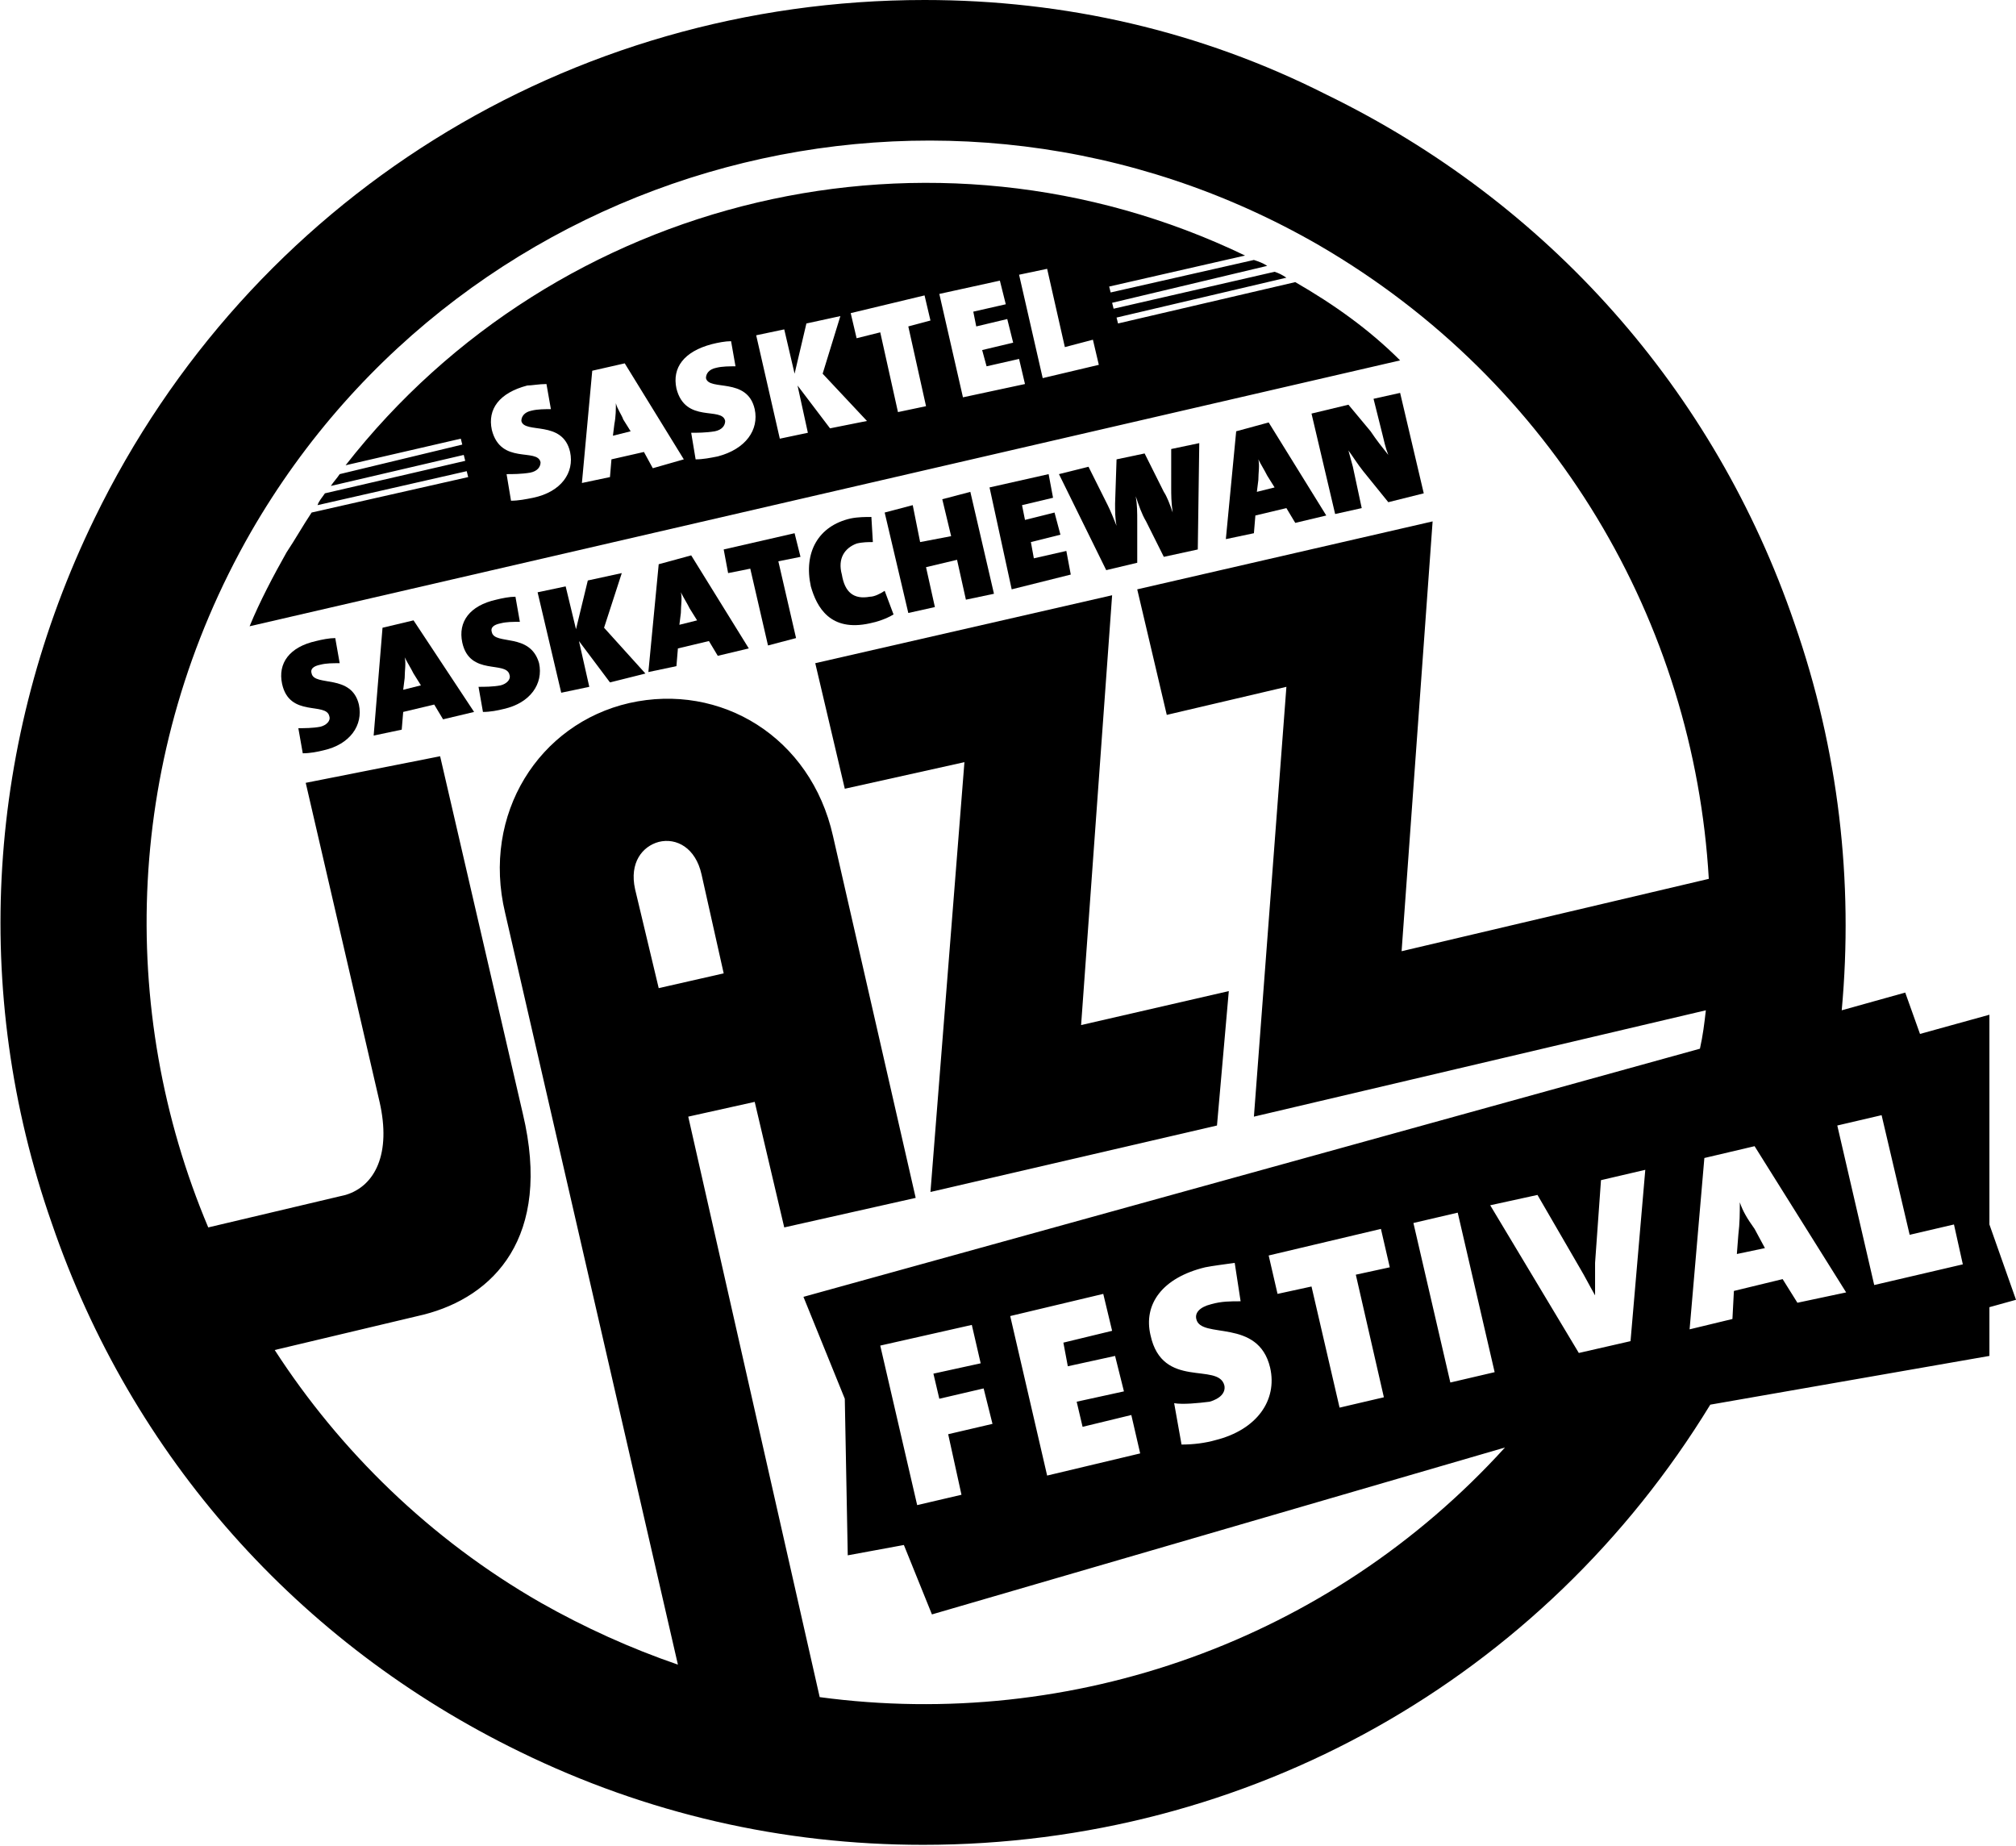
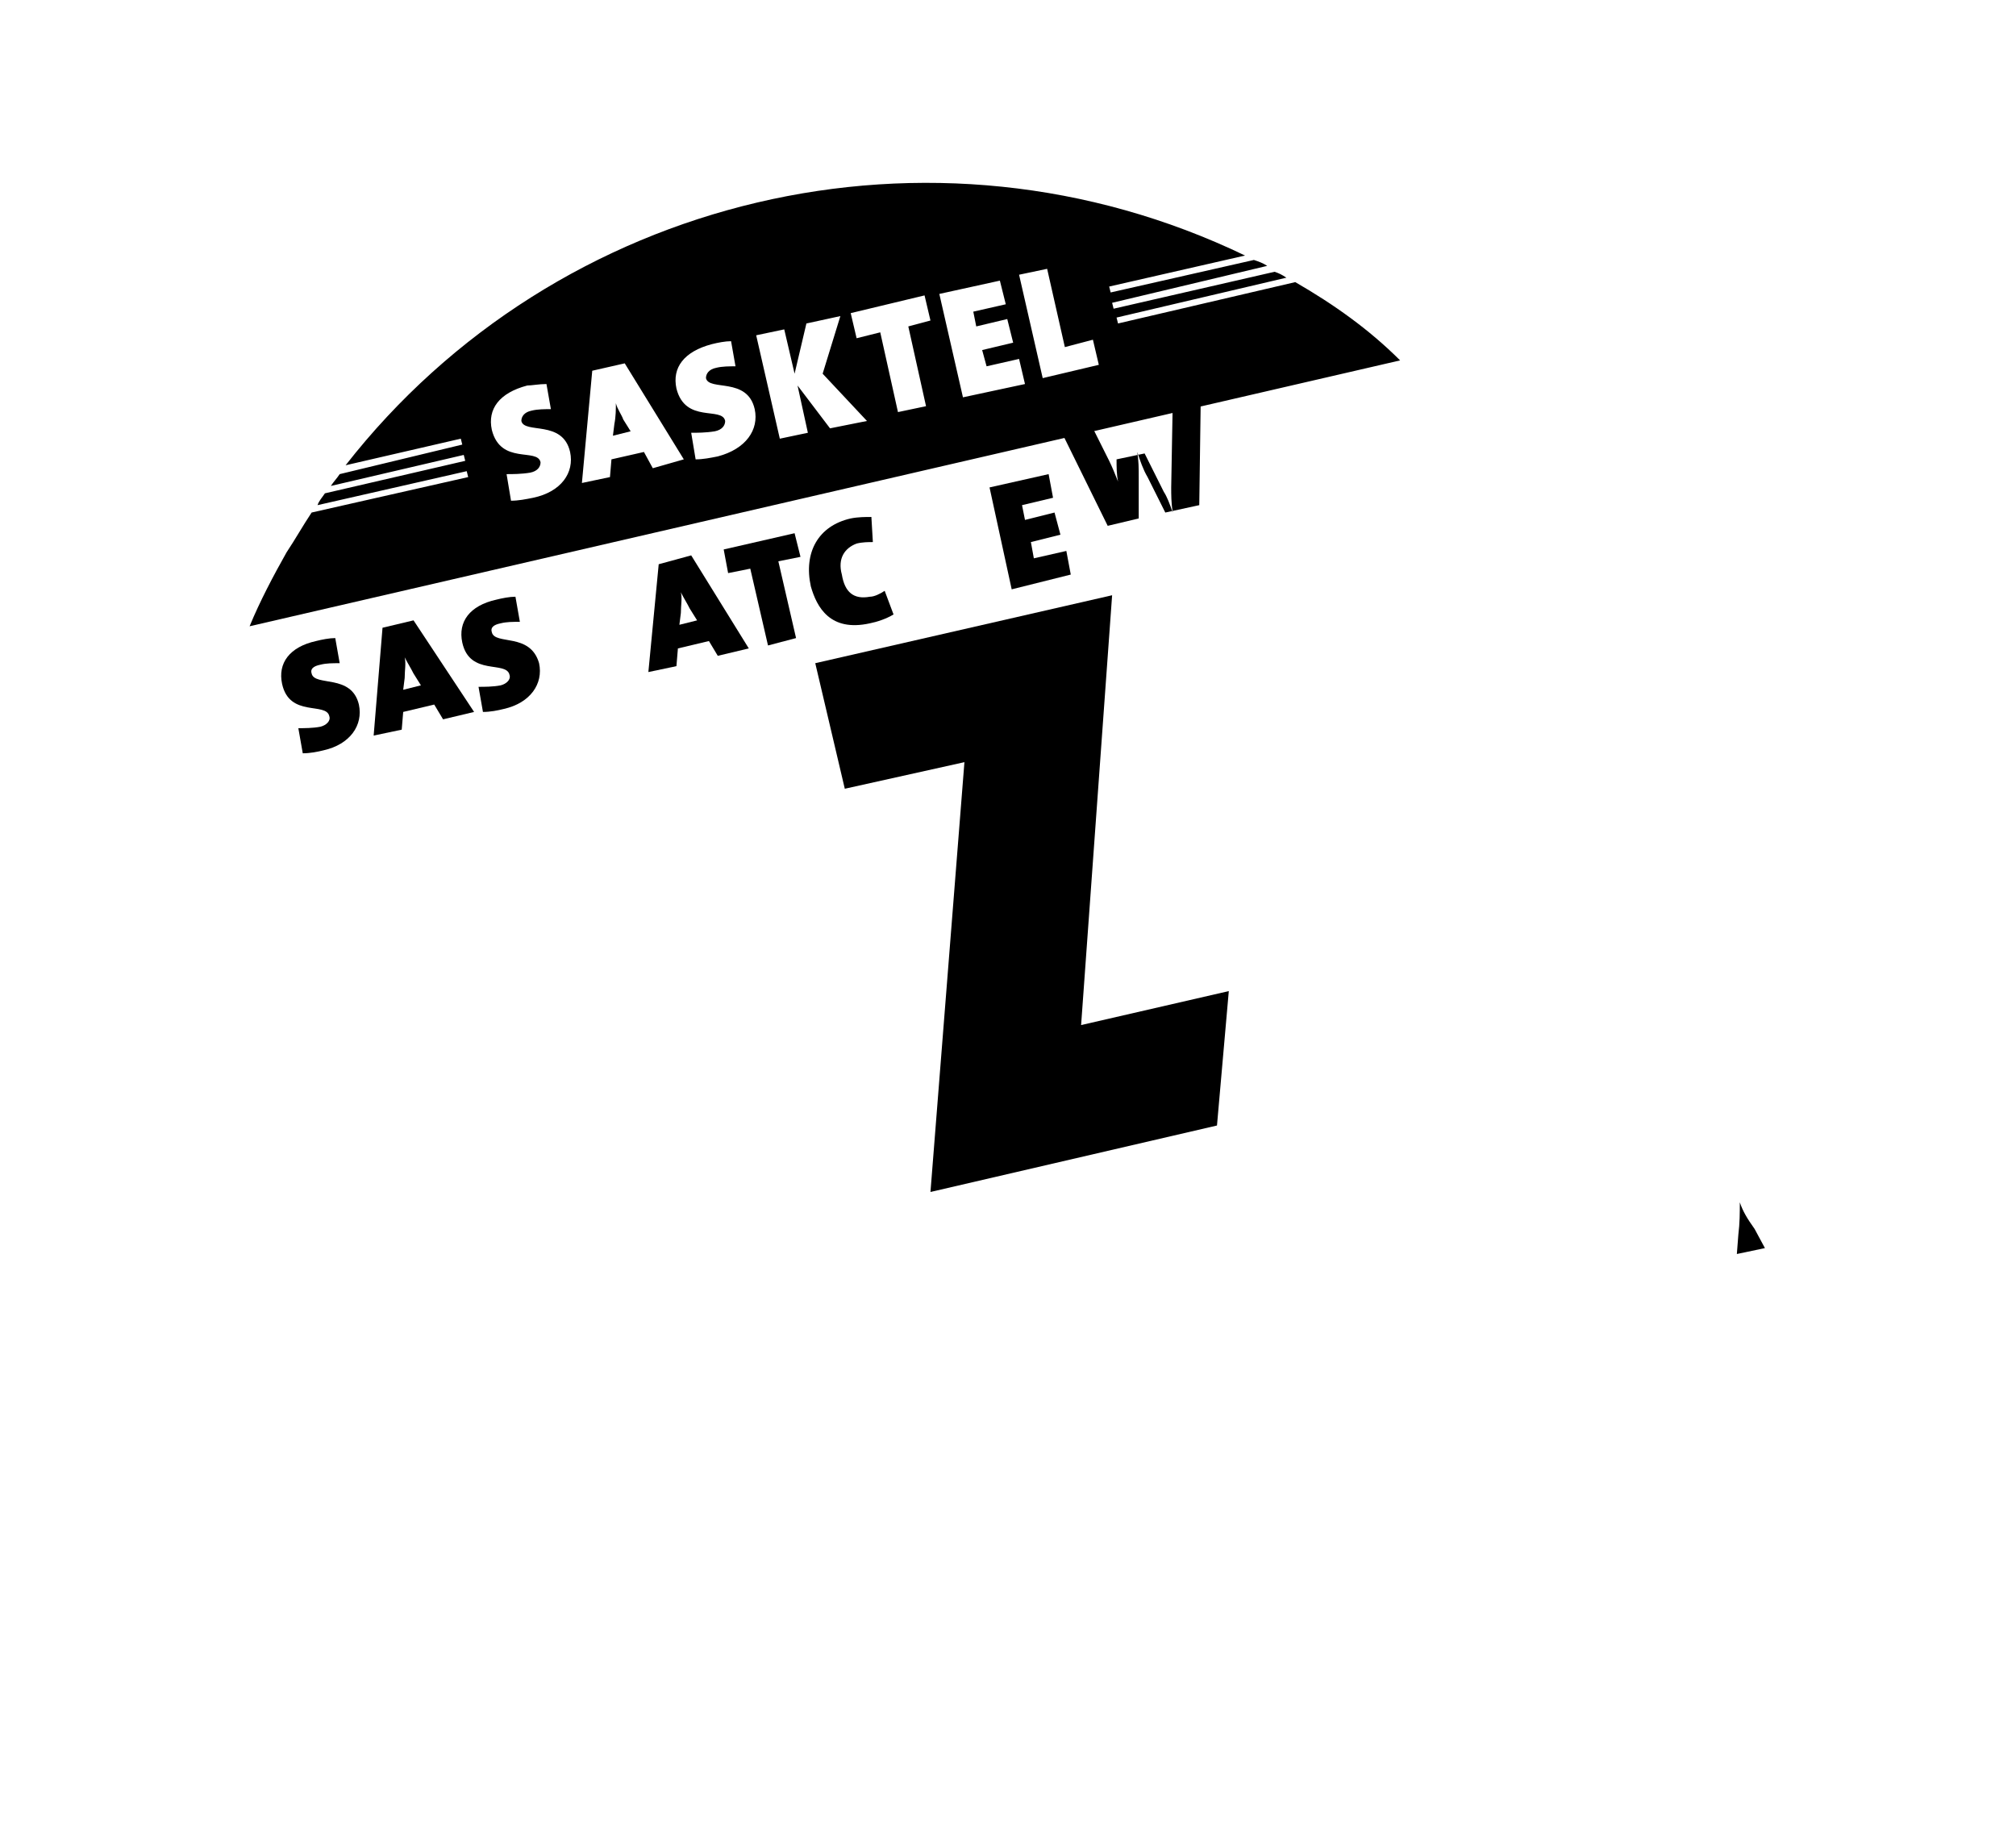
<svg xmlns="http://www.w3.org/2000/svg" version="1.1" id="Layer_1" x="0px" y="0px" viewBox="0 0 136.5 125" style="enable-background:new 0 0 136.5 125;" xml:space="preserve">
  <g>
    <path d="M41.7,27.3L41.7,27.3c0,0.4,0,0.9-0.1,1.4l-0.1,0.8l1.2-0.3l-0.5-0.8C42.1,28.1,41.8,27.7,41.7,27.3z" />
    <path d="M87.7,19.1l-12,2.8l-0.1-0.4l11.5-2.7c-0.3-0.2-0.5-0.3-0.8-0.4l-10.9,2.5l-0.1-0.4L85.8,18c-0.3-0.2-0.6-0.3-0.9-0.4 l-9.7,2.2l-0.1-0.4l9.2-2.1C63.1,7.1,37.7,13.2,23.4,31.5l7.8-1.8l0.1,0.4L23,32.1c-0.2,0.3-0.4,0.5-0.6,0.8l9-2.1l0.1,0.4 l-9.5,2.2c-0.2,0.3-0.4,0.5-0.5,0.8l10.1-2.3l0.1,0.4l-10.6,2.4c-0.6,0.9-1.1,1.8-1.7,2.7c-0.9,1.6-1.8,3.3-2.5,5l77.9-18 C92.7,22.3,90.3,20.6,87.7,19.1z M36.1,33.7c-0.5,0.1-1,0.2-1.5,0.2l-0.3-1.8c0.4,0,1,0,1.6-0.1c0.5-0.1,0.7-0.4,0.7-0.7 c-0.2-1-2.7,0.2-3.3-2.2c-0.3-1.4,0.5-2.5,2.4-3C36,26.1,36.5,26,37,26l0.3,1.7c-0.4,0-0.9,0-1.3,0.1c-0.5,0.1-0.7,0.4-0.7,0.7 c0.2,0.9,2.8-0.1,3.3,2.1C38.9,32,38,33.3,36.1,33.7z M44.2,31.7l-0.6-1.1l-2.2,0.5l-0.1,1.2l-1.9,0.4l0.7-7.6l2.2-0.5l4,6.5 L44.2,31.7z M48.6,30.9c-0.5,0.1-1,0.2-1.5,0.2l-0.3-1.8c0.4,0,1,0,1.6-0.1c0.5-0.1,0.7-0.4,0.7-0.7c-0.2-1-2.7,0.2-3.3-2.2 c-0.3-1.4,0.5-2.5,2.4-3c0.4-0.1,0.9-0.2,1.3-0.2l0.3,1.7c-0.4,0-0.9,0-1.3,0.1c-0.5,0.1-0.7,0.4-0.7,0.7c0.2,0.9,2.8-0.1,3.3,2.1 C51.4,29.1,50.5,30.4,48.6,30.9z M56.2,29L54,26.1l0.7,3.2l-1.9,0.4l-1.6-7l1.9-0.4l0.7,3l0.8-3.4l2.3-0.5l-1.2,3.9l3,3.2L56.2,29z M62.7,27.5l-1.9,0.4l-1.2-5.4L58,22.9l-0.4-1.7l5-1.2l0.4,1.7l-1.5,0.4L62.7,27.5z M65.2,26.9l-1.6-7l4.1-0.9l0.4,1.6l-2.2,0.5 l0.2,1l2.1-0.5l0.4,1.6l-2.1,0.5l0.3,1.1l2.2-0.5l0.4,1.7L65.2,26.9z M70.6,25.6l-1.6-7l1.9-0.4l1.2,5.3l1.9-0.5l0.4,1.7L70.6,25.6 z" />
    <path d="M21.1,45.6c-0.1-0.3,0.1-0.5,0.6-0.6c0.4-0.1,0.8-0.1,1.3-0.1l-0.3-1.7c-0.4,0-0.9,0.1-1.3,0.2c-1.8,0.4-2.6,1.5-2.3,2.9 c0.5,2.3,3,1.2,3.2,2.2c0.1,0.3-0.2,0.6-0.6,0.7c-0.5,0.1-1.1,0.1-1.5,0.1l0.3,1.7c0.5,0,1-0.1,1.4-0.2c1.8-0.4,2.7-1.7,2.4-3.1 C23.8,45.6,21.3,46.5,21.1,45.6z" />
-     <path d="M83.7,29.2L83,36.5l1.9-0.4l0.1-1.2l2.1-0.5l0.6,1l2.1-0.5l-3.9-6.3L83.7,29.2z M85.1,33.3l0.1-0.8c0-0.5,0.1-1,0-1.4l0,0 c0.2,0.4,0.4,0.7,0.6,1.1l0.5,0.8L85.1,33.3z" />
-     <polygon points="65.4,40.6 67.3,40.2 65.7,33.3 63.8,33.8 64.4,36.3 62.3,36.7 61.8,34.2 59.9,34.7 61.5,41.5 63.3,41.1 62.7,38.4 64.8,37.9 " />
-     <path d="M79.3,33c0,0.5,0,1,0.1,1.7l0,0c-0.2-0.6-0.4-1.1-0.6-1.4l-1.3-2.6l-1.9,0.4l-0.1,3c0,0.5,0,1,0.1,1.5l0,0 c-0.2-0.5-0.4-1-0.6-1.4l-1.3-2.6l-2,0.5l3.2,6.5l2.1-0.5l0-2.8c0-0.6,0-1.1-0.1-1.7l0,0c0.2,0.6,0.4,1.2,0.7,1.7l1.2,2.4l2.3-0.5 l0.1-7.2l-1.9,0.4L79.3,33z" />
-     <path d="M93,27l0.6,2.4c0.1,0.4,0.2,0.9,0.4,1.4c-0.4-0.5-0.8-1-1.2-1.6l-1.5-1.8L88.8,28l1.6,6.8l1.8-0.4l-0.6-2.8 c-0.1-0.4-0.2-0.7-0.3-1.1c0.3,0.4,0.6,0.9,1,1.4L94,34l2.4-0.6l-1.6-6.8L93,27z" />
+     <path d="M79.3,33c0,0.5,0,1,0.1,1.7l0,0c-0.2-0.6-0.4-1.1-0.6-1.4l-1.3-2.6l-1.9,0.4c0,0.5,0,1,0.1,1.5l0,0 c-0.2-0.5-0.4-1-0.6-1.4l-1.3-2.6l-2,0.5l3.2,6.5l2.1-0.5l0-2.8c0-0.6,0-1.1-0.1-1.7l0,0c0.2,0.6,0.4,1.2,0.7,1.7l1.2,2.4l2.3-0.5 l0.1-7.2l-1.9,0.4L79.3,33z" />
    <polygon points="72.5,38.9 72.2,37.3 70,37.8 69.8,36.7 71.8,36.2 71.4,34.7 69.4,35.2 69.2,34.2 71.3,33.7 71,32.1 67,33 68.5,39.9 " />
    <path d="M25.9,42.5l-0.6,7.3l1.9-0.4l0.1-1.2l2.1-0.5l0.6,1l2.1-0.5L28,42L25.9,42.5z M27.3,46.7l0.1-0.8c0-0.5,0.1-1,0-1.4l0,0 c0.2,0.4,0.4,0.7,0.6,1.1l0.5,0.8L27.3,46.7z" />
    <path d="M33.3,42.8c-0.1-0.3,0.1-0.5,0.6-0.6c0.4-0.1,0.8-0.1,1.3-0.1l-0.3-1.7c-0.4,0-0.9,0.1-1.3,0.2c-1.8,0.4-2.6,1.5-2.3,2.9 c0.5,2.3,3,1.2,3.2,2.2c0.1,0.3-0.2,0.6-0.6,0.7c-0.5,0.1-1.1,0.1-1.5,0.1l0.3,1.7c0.5,0,1-0.1,1.4-0.2c1.8-0.4,2.7-1.7,2.4-3.1 C35.9,42.8,33.5,43.7,33.3,42.8z" />
    <path d="M58.9,42.2c0.5-0.1,1.1-0.3,1.6-0.6L59.9,40c-0.3,0.2-0.7,0.4-1,0.4c-1.1,0.2-1.7-0.3-1.9-1.5c-0.3-1.1,0.2-1.8,1-2.1 c0.4-0.1,0.8-0.1,1.1-0.1L59,35c-0.4,0-0.9,0-1.4,0.1c-2.2,0.5-3.2,2.3-2.7,4.6C55.3,41.1,56.2,42.8,58.9,42.2z" />
    <path d="M44.6,38.2l-0.7,7.3l1.9-0.4l0.1-1.2l2.1-0.5l0.6,1l2.1-0.5l-3.9-6.3L44.6,38.2z M46,42.3l0.1-0.8c0-0.5,0.1-1,0-1.4l0,0 c0.2,0.4,0.4,0.7,0.6,1.1l0.5,0.8L46,42.3z" />
-     <polygon points="42.1,38.8 39.8,39.3 39,42.6 38.3,39.7 36.4,40.1 38,46.9 39.9,46.5 39.2,43.4 41.3,46.2 43.7,45.6 40.9,42.5 " />
    <polygon points="53.8,36.1 49,37.2 49.3,38.8 50.8,38.5 52,43.7 53.9,43.2 52.7,38 54.2,37.7 " />
    <path d="M117.8,81.4L117.8,81.4c0,0.7,0,1.4-0.1,2.2l-0.1,1.3l1.9-0.4l-0.7-1.3C118.3,82.5,118,82,117.8,81.4z" />
-     <path d="M134.7,82.9V68.7L130,70l-1-2.8l-4.3,1.2c0.8-8.7-0.2-17.6-3.2-26.2c-5.4-15.8-16.7-28.5-31.7-35.8C81.3,2.1,72.1,0,62.6,0 C38.5,0,16.9,13.5,6.4,35.1c-7.3,15-8.4,32-2.9,47.7c5.4,15.8,16.7,28.5,31.7,35.8c8.6,4.2,17.8,6.3,27.3,6.3c0,0,0,0,0,0 c22.1,0,42-11.3,53.3-29.8l18.9-3.3v-3.3l1.8-0.5L134.7,82.9z M55.5,114.9l-8.9-39.3l4.5-1l2,8.5l8.9-2l-5.6-24.5 c-1.5-6.7-7.6-10.4-13.8-9c-6.1,1.4-10,7.5-8.4,14.2l11.7,50.9c-3.2-1.1-6.3-2.5-9.3-4.2c-7.5-4.3-13.6-10.3-18-17.1l10.1-2.4l0,0 c4.7-1.2,8.7-5.2,6.7-13.6l-5.6-24.2L20.7,53l5,21.6c0.8,3.5-0.3,5.7-2.3,6.3l-9.3,2.2C7.9,68.4,8.4,51,17,36 C31.6,10.7,64,2,89.3,16.6c16,9.3,25.4,25.6,26.4,42.9l-20.8,4.9L97,35.3l-20,4.6l2,8.5l8.1-1.9l-2.2,29.1l30.6-7.2 c-0.1,0.9-0.2,1.7-0.4,2.6L54.4,87.8l2.8,6.9l0.2,10.6l3.8-0.7l1.9,4.7l38.8-11.3C90,111.1,72.6,117.2,55.5,114.9z M44.6,66.9 L43,60.2c-0.4-1.8,0.5-2.9,1.6-3.2c1.2-0.3,2.5,0.4,2.9,2.2l1.5,6.7L44.6,66.9z M98.7,82.1l2.5,10.8l-3,0.7l-2.5-10.8L98.7,82.1z M93.7,94.6l-3,0.7l-1.9-8.2l-2.3,0.5l-0.6-2.6l7.6-1.8l0.6,2.6l-2.3,0.5L93.7,94.6z M82.9,93.8c-0.4-1.6-4.2,0.3-5-3.4 c-0.5-2.1,0.8-3.9,3.7-4.6c0.5-0.1,1.3-0.2,2-0.3l0.4,2.6c-0.7,0-1.3,0-2,0.2c-0.8,0.2-1.1,0.6-1,1c0.3,1.4,4.2-0.1,5,3.3 c0.5,2.2-0.9,4.2-3.7,4.9c-0.7,0.2-1.5,0.3-2.3,0.3L79.5,95c0.6,0.1,1.6,0,2.4-0.1C82.6,94.7,83,94.3,82.9,93.8z M72.3,92.5 l3.2-0.7l0.6,2.4l-3.2,0.7l0.4,1.7l3.3-0.8l0.6,2.6l-6.3,1.5l-2.5-10.8l6.3-1.5l0.6,2.5l-3.3,0.8L72.3,92.5z M65.1,101.2l-3,0.7 l-2.5-10.8l6.2-1.4l0.6,2.6L63.2,93l0.4,1.7l3-0.7l0.6,2.4l-3,0.7L65.1,101.2z M110.4,90.8l-3.5,0.8l-6-10l3.2-0.7l2.9,5 c0.3,0.5,0.6,1.1,1,1.8l0,0c0-0.7,0-1.1,0-2.2l0.4-5.6l3-0.7L110.4,90.8z M121.7,88.2l-1-1.6l-3.3,0.8l-0.1,1.9l-2.9,0.7l1-11.6 l3.4-0.8l6.2,9.9L121.7,88.2z M126.9,87l-2.5-10.8l3-0.7l1.9,8.1l3-0.7l0.6,2.7L126.9,87z" />
    <polygon points="63,80.7 82.4,76.2 83.2,67.1 73.2,69.4 75.3,40.3 55.2,44.9 57.2,53.4 65.3,51.6 " />
  </g>
</svg>